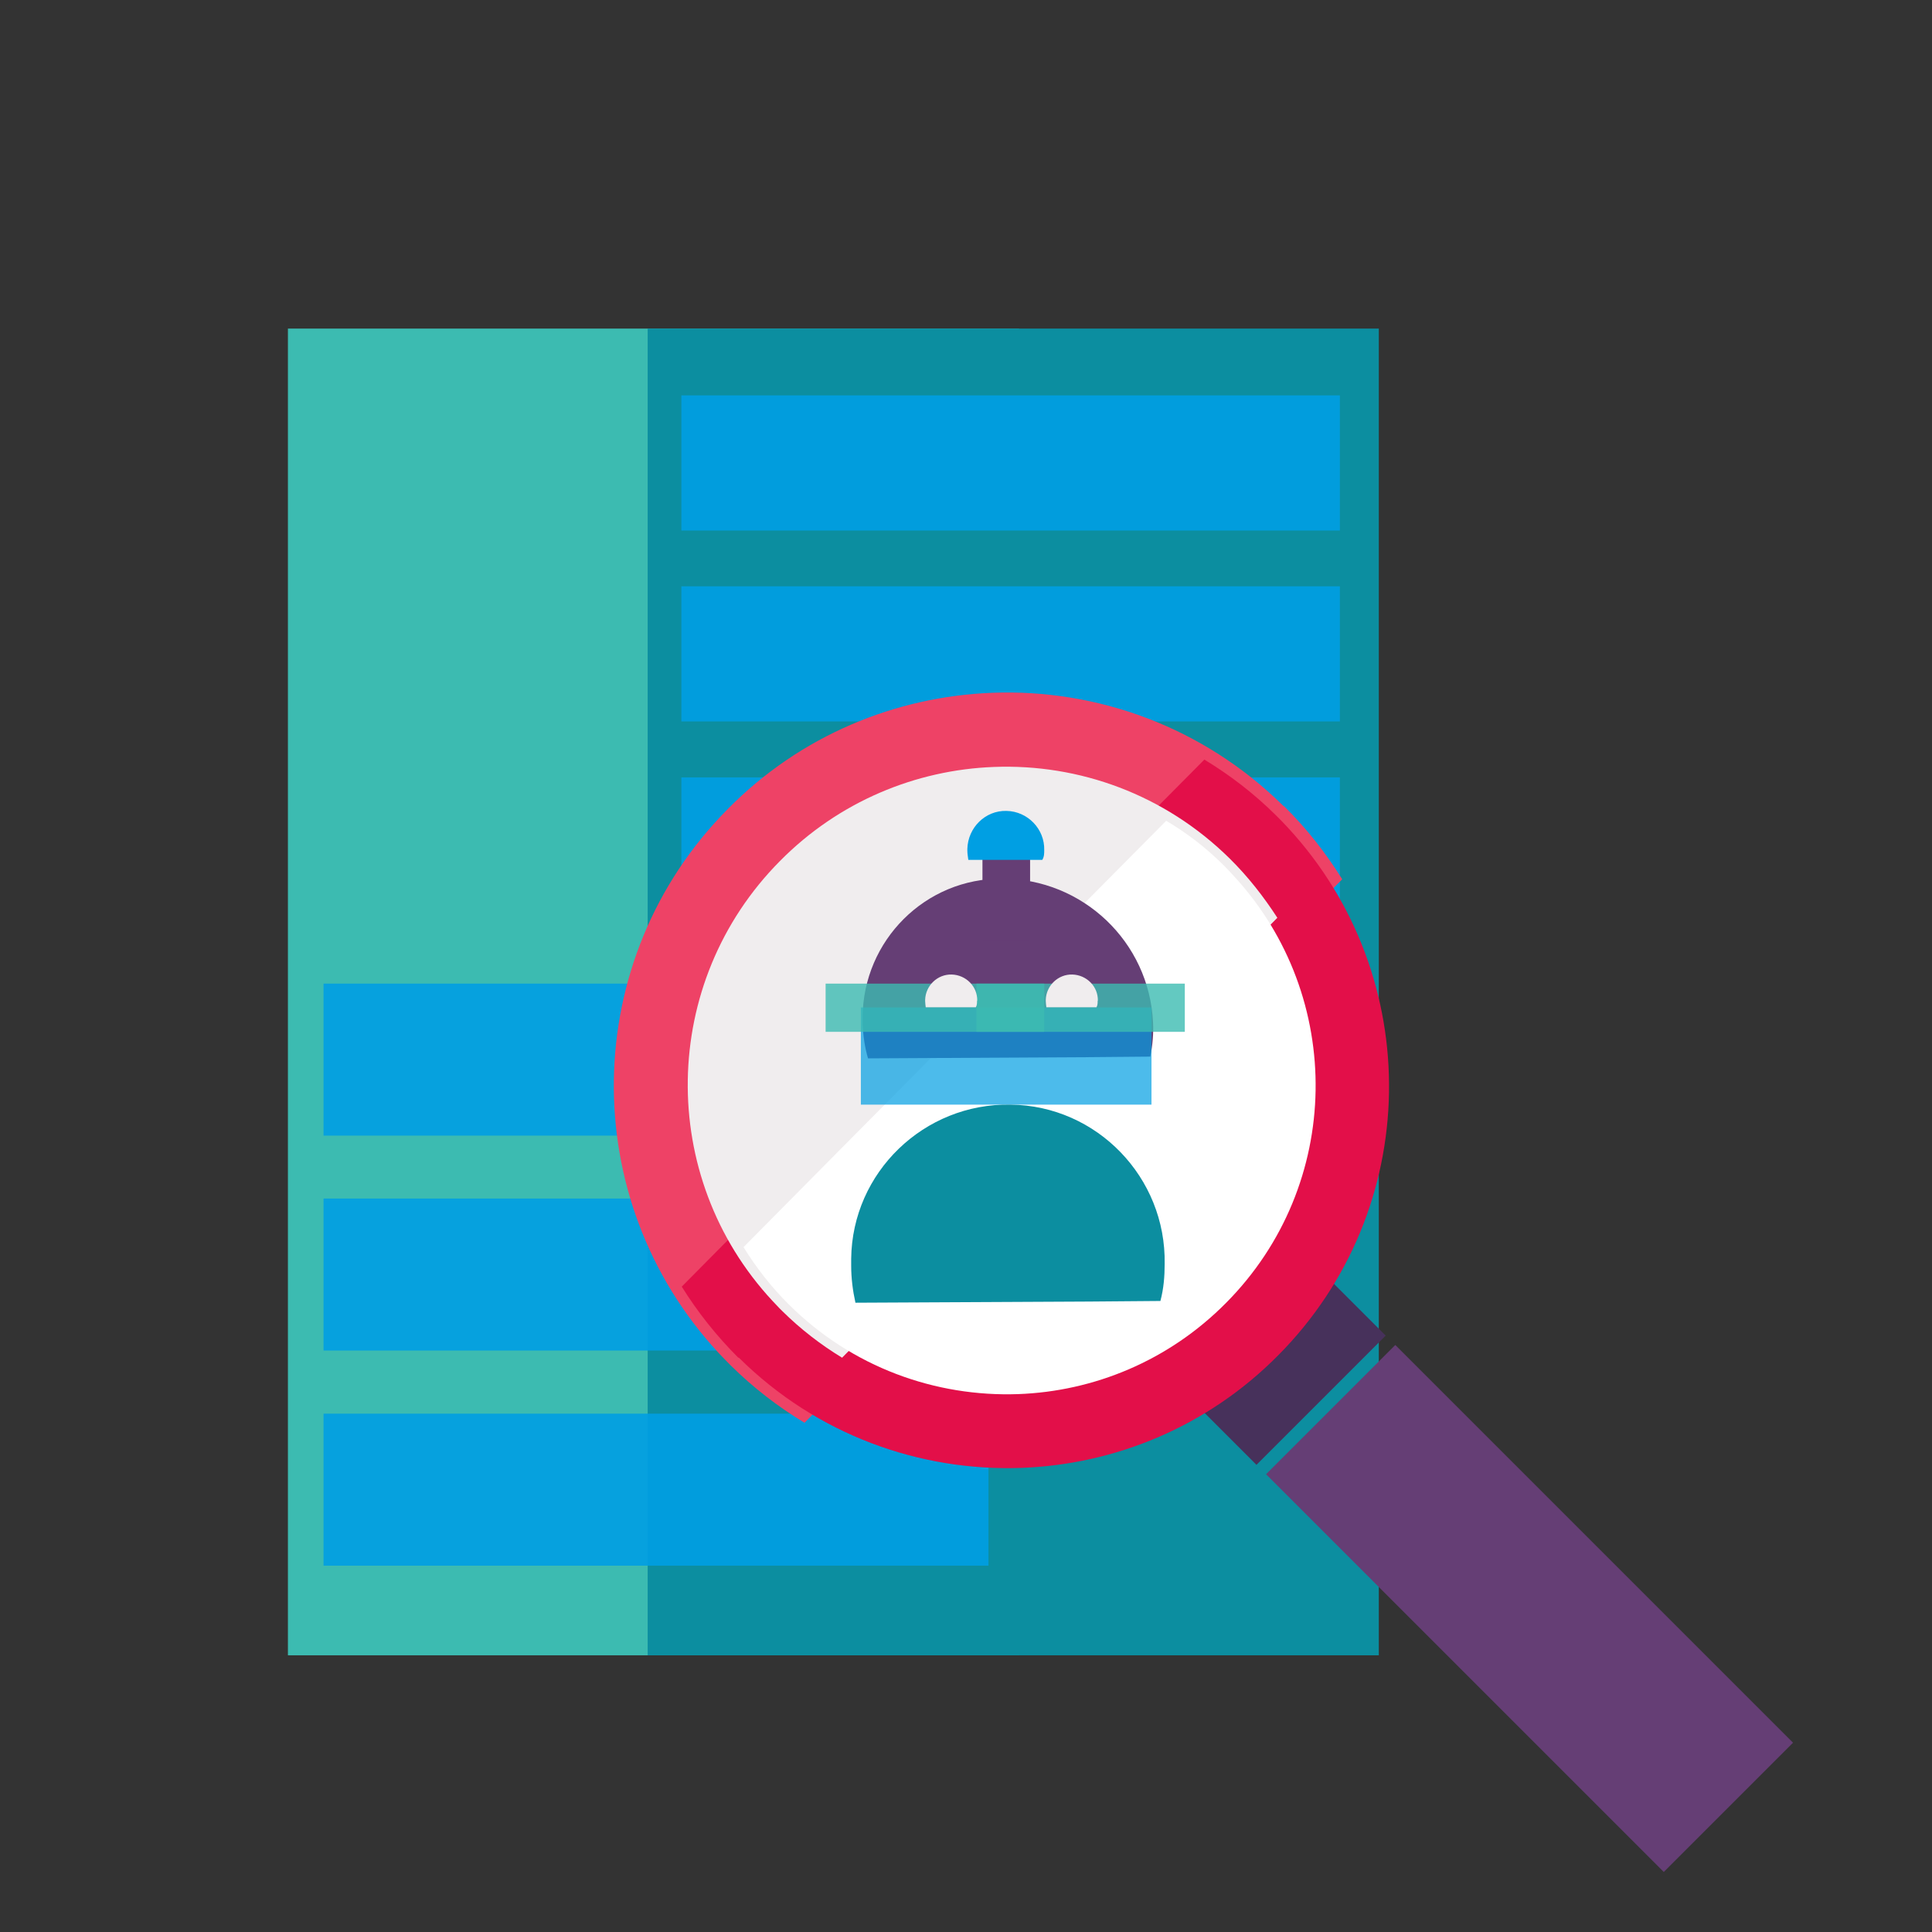
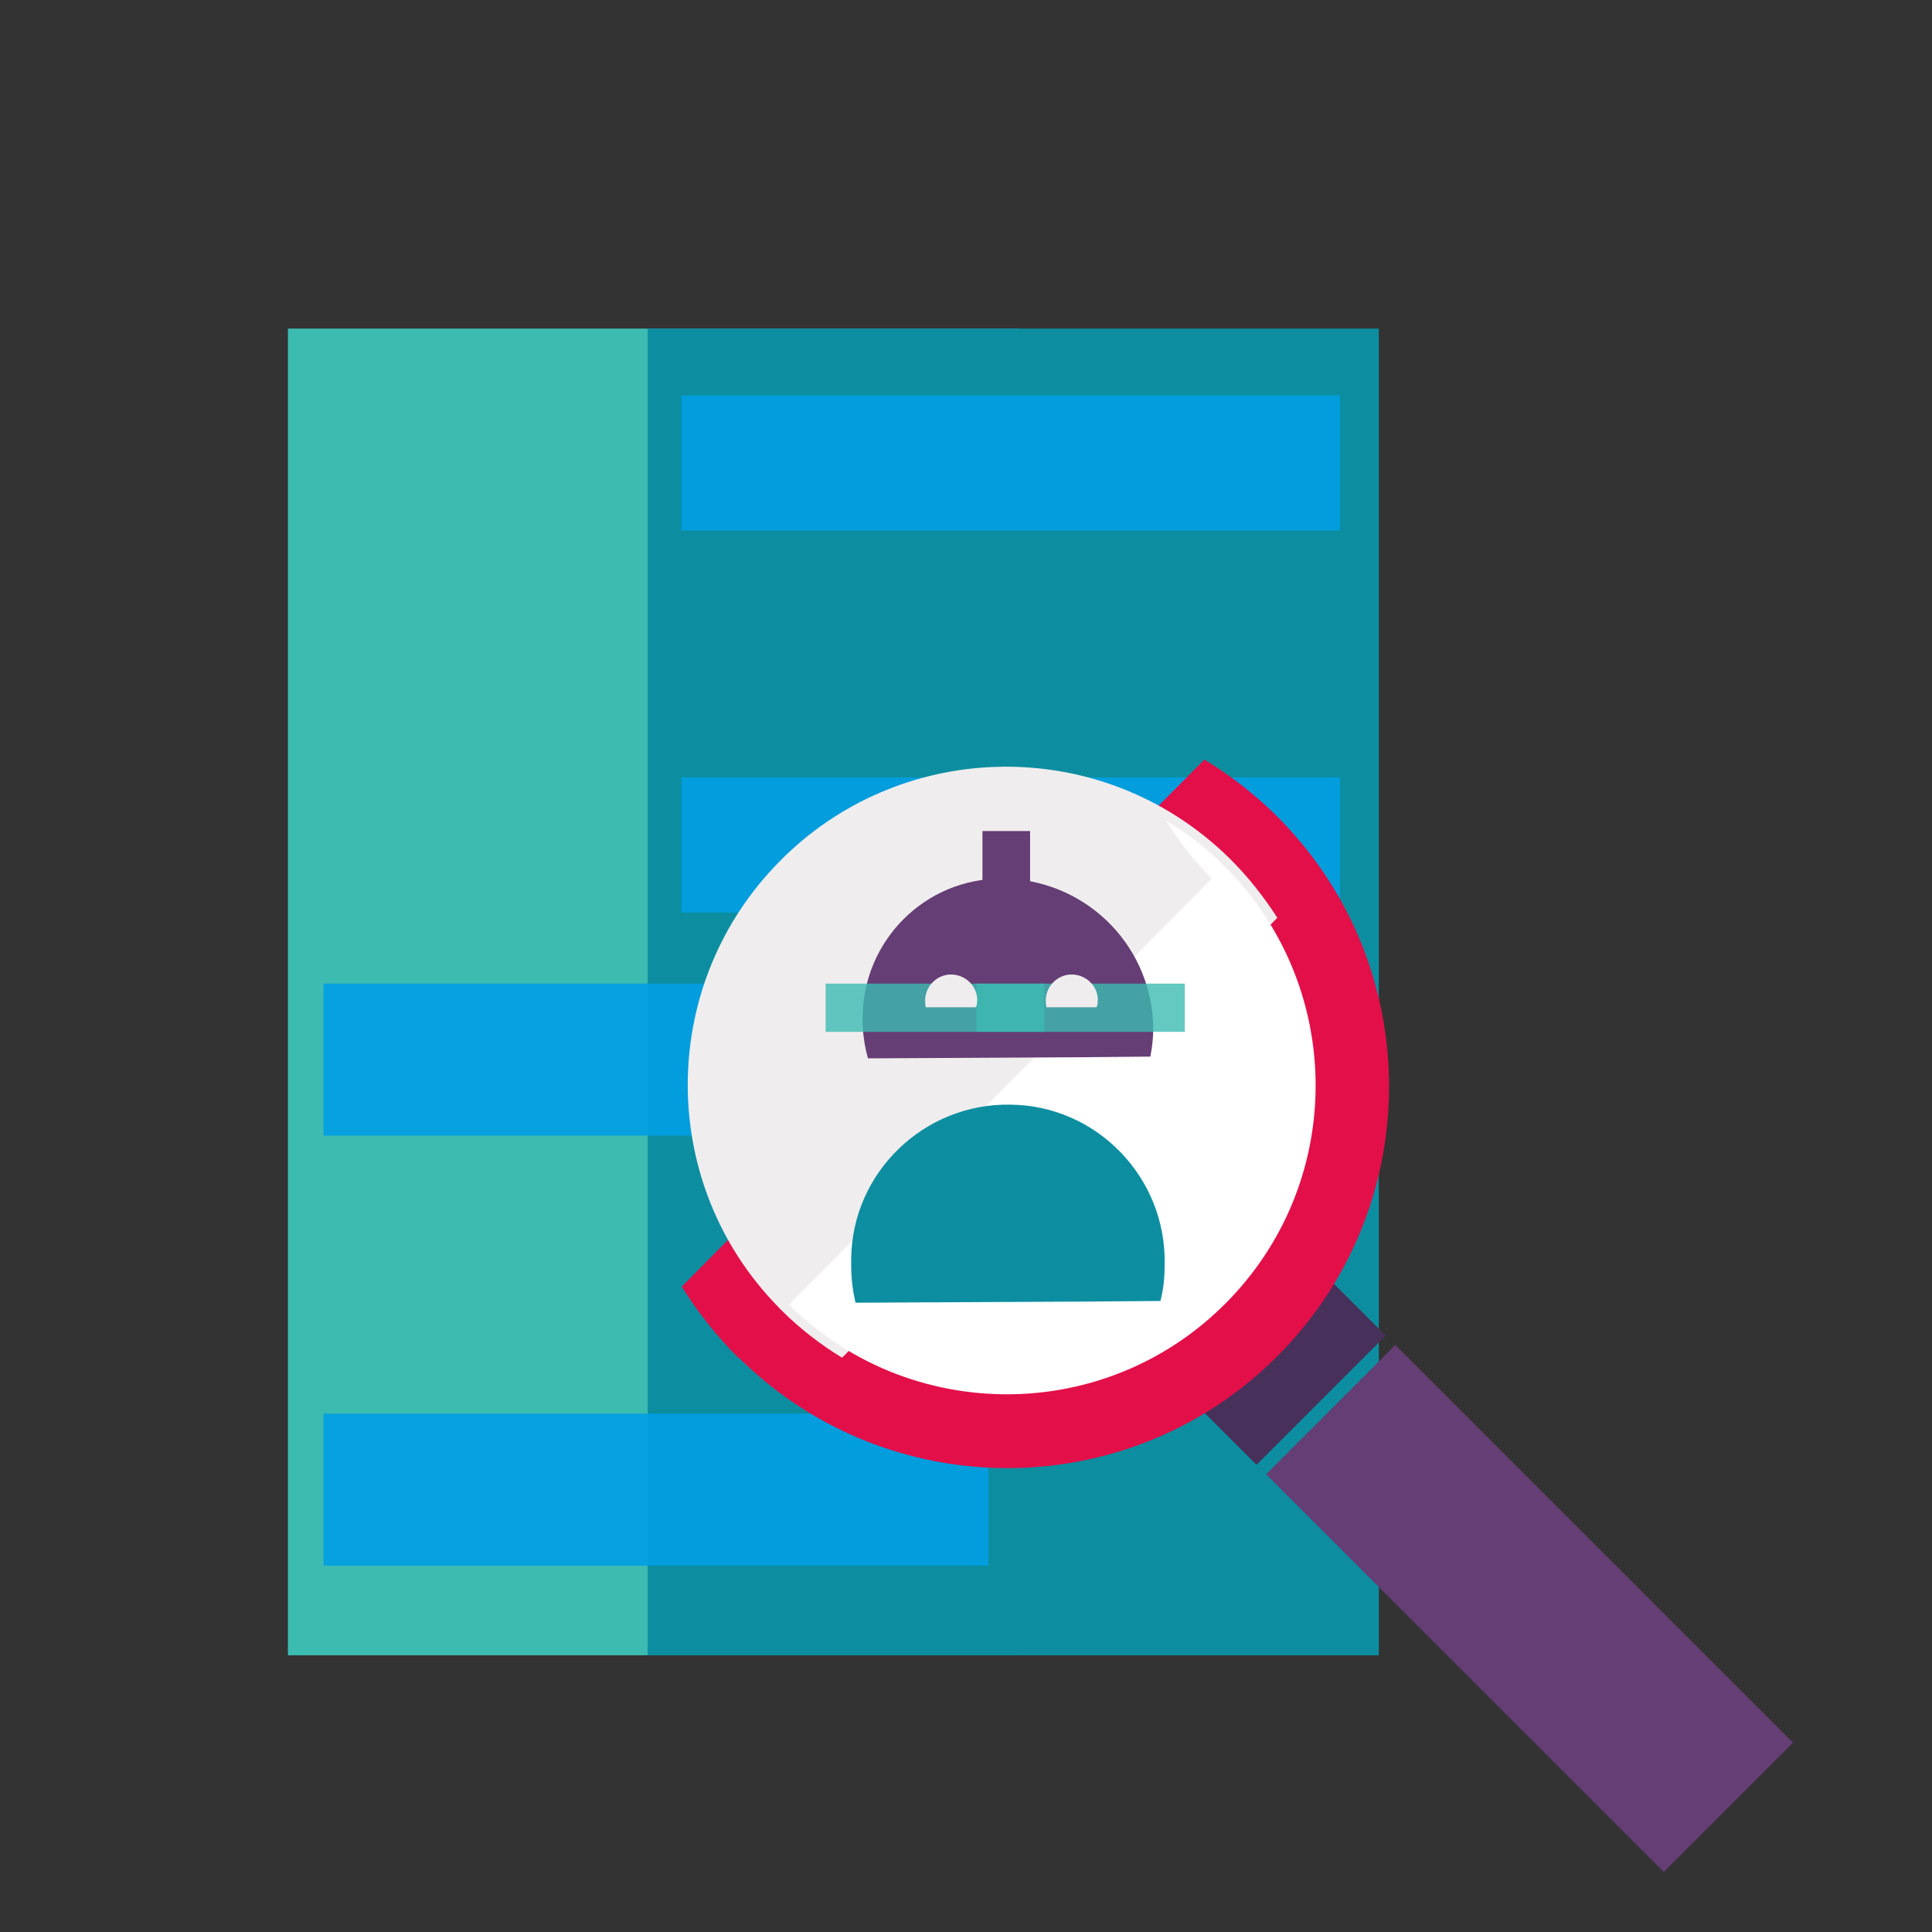
<svg xmlns="http://www.w3.org/2000/svg" width="997.8" height="997.8" version="1.1" viewBox="0 0 997.8 997.8">
  <rect x="0" y="0" width="997.8" height="997.8" fill="#333333" stroke="none" />
  <defs>
    <style>
      .cls-1, .cls-2 {
        fill: #f0edee;
      }

      .cls-3, .cls-4 {
        fill: #653e75;
      }

      .cls-5 {
        isolation: isolate;
        opacity: .9;
      }

      .cls-5, .cls-6, .cls-7 {
        fill: #009fe3;
      }

      .cls-8 {
        fill: #ee4266;
      }

      .cls-6, .cls-4, .cls-9, .cls-2 {
        fill-rule: evenodd;
      }

      .cls-7 {
        fill-opacity: .7;
      }

      .cls-10 {
        fill: #fff;
      }

      .cls-11 {
        fill: #47315b;
      }

      .cls-12 {
        fill: #e30f49;
      }

      .cls-9, .cls-13 {
        fill: #0c8ea0;
      }

      .cls-14 {
        fill-opacity: .8;
      }

      .cls-14, .cls-15 {
        fill: #3cbbb1;
      }
    </style>
  </defs>
  <g>
    <g id="Layer_1">
      <g id="Layer_1-2" data-name="Layer_1">
        <rect class="cls-15" x="148.7" y="169.7" width="377.6" height="685.2" />
        <rect class="cls-13" x="334.5" y="169.7" width="377.6" height="685.2" />
        <rect class="cls-5" x="167.1" y="508" width="343.4" height="78.5" />
-         <rect class="cls-5" x="167.1" y="619" width="343.4" height="78.5" />
        <rect class="cls-5" x="167.1" y="730.1" width="343.4" height="78.5" />
        <rect class="cls-5" x="351.9" y="204.2" width="340.1" height="69.8" />
-         <rect class="cls-5" x="351.9" y="302.8" width="340.1" height="69.8" />
        <rect class="cls-5" x="351.9" y="401.5" width="340.1" height="69.8" />
        <rect class="cls-3" x="742.8" y="685.5" width="94.4" height="290.5" transform="translate(-356.1 801.9) rotate(-45)" />
        <rect class="cls-11" x="621.6" y="690.6" width="94.4" height="38.1" transform="translate(-305.9 680.8) rotate(-45)" />
-         <path class="cls-8" d="M663,416.4c-41.6-41.1-96.5-60.7-150.6-58.6-49.7,1.9-99,21.9-136.6,60.1-76.8,77.5-78.3,201.3-4.8,280.7,2,2.2,4.2,4.3,6.3,6.5,11.7,11.6,24.6,21.5,38.2,29.7l213.3-215.6,64.4-65.1c-8.3-13.3-18.2-26.1-30-37.7h-.2Z" />
        <path class="cls-12" d="M381.5,701.1c40.3,40,93.6,58.9,146.1,57,48.3-1.8,96-21.2,132.6-58.2,74.6-75.2,76.2-195.4,4.9-272.5-2-2.2-4.1-4.3-6.1-6.3-11.4-11.3-23.8-20.8-37-28.8l-207.3,209-62.6,63.2c8.1,13,17.8,25.3,29.2,36.7h.2Z" />
        <path class="cls-1" d="M635.2,443.5c-33.7-33.3-78-49.1-121.9-47.4-40.2,1.5-80.1,17.8-110.5,48.6-62.2,62.7-63.4,163-3.9,227.1,1.7,1.7,3.3,3.6,5.1,5.3,9.5,9.4,19.9,17.4,30.9,24.1l172.7-174.5,52.1-52.7c-7-10.8-15-21.1-24.5-30.5h0Z" />
-         <path class="cls-10" d="M407.5,673.8c32.6,32.4,75.7,47.7,118.3,46.2,39-1.4,77.7-17.1,107.4-47.1,60.4-60.8,61.6-158.1,4-220.5-1.6-1.7-3.2-3.5-4.9-5.2-9.2-9.2-19.2-16.9-30-23.3l-167.7,169.1-50.6,51.1c6.5,10.5,14.3,20.6,23.6,29.8h0Z" />
+         <path class="cls-10" d="M407.5,673.8c32.6,32.4,75.7,47.7,118.3,46.2,39-1.4,77.7-17.1,107.4-47.1,60.4-60.8,61.6-158.1,4-220.5-1.6-1.7-3.2-3.5-4.9-5.2-9.2-9.2-19.2-16.9-30-23.3c6.5,10.5,14.3,20.6,23.6,29.8h0Z" />
        <g>
          <path class="cls-4" d="M595.5,528.1c-1.9-41.6-36.3-74.3-77.9-74.3-39.7-.3-71.8,31.9-72.1,71.5v3.6c.3,6.1,1.1,11.9,2.8,17.7l112-.6,33.8-.3c1.2-6.1,1.7-11.9,1.4-17.7Z" />
-           <rect class="cls-7" x="444.6" y="520.3" width="150.1" height="50.2" />
          <rect class="cls-14" x="426.4" y="508" width="112.9" height="24.9" />
          <rect class="cls-14" x="504.3" y="508" width="107.6" height="24.9" />
          <path class="cls-9" d="M601.5,652.8c.8-44.7-35-81.8-79.6-82.3-44.6-.8-81.8,34.9-82.3,79.6v3.6c0,6.4.8,12.8,2.2,19.1l120.9-.6,36.6-.3c1.7-6.4,2.2-12.7,2.2-19.1Z" />
          <path class="cls-2" d="M504.7,516.9c.2-7.4-5.8-13.4-13.2-13.6-7.4-.2-13.5,5.8-13.7,13.1v.6c0,1.1.2,2.1.3,3.2h25.9c.6-1.1.6-2.2.6-3.4Z" />
          <path class="cls-2" d="M567,516.9c.2-7.4-5.8-13.4-13.2-13.6-7.4-.2-13.5,5.8-13.7,13.1v.6c0,1.1.2,2.1.3,3.2h25.9c.6-1.1.6-2.2.6-3.4Z" />
          <rect class="cls-3" x="507.4" y="429.2" width="24.6" height="56.3" />
-           <path class="cls-6" d="M539.3,439.1c.3-11-8.6-20.1-19.5-20.3-10.9-.3-19.9,8.6-20.2,19.6v.9c0,1.7.3,3.1.5,4.8h38.2c1-1.7,1-3.3,1-5Z" />
        </g>
      </g>
    </g>
  </g>
</svg>